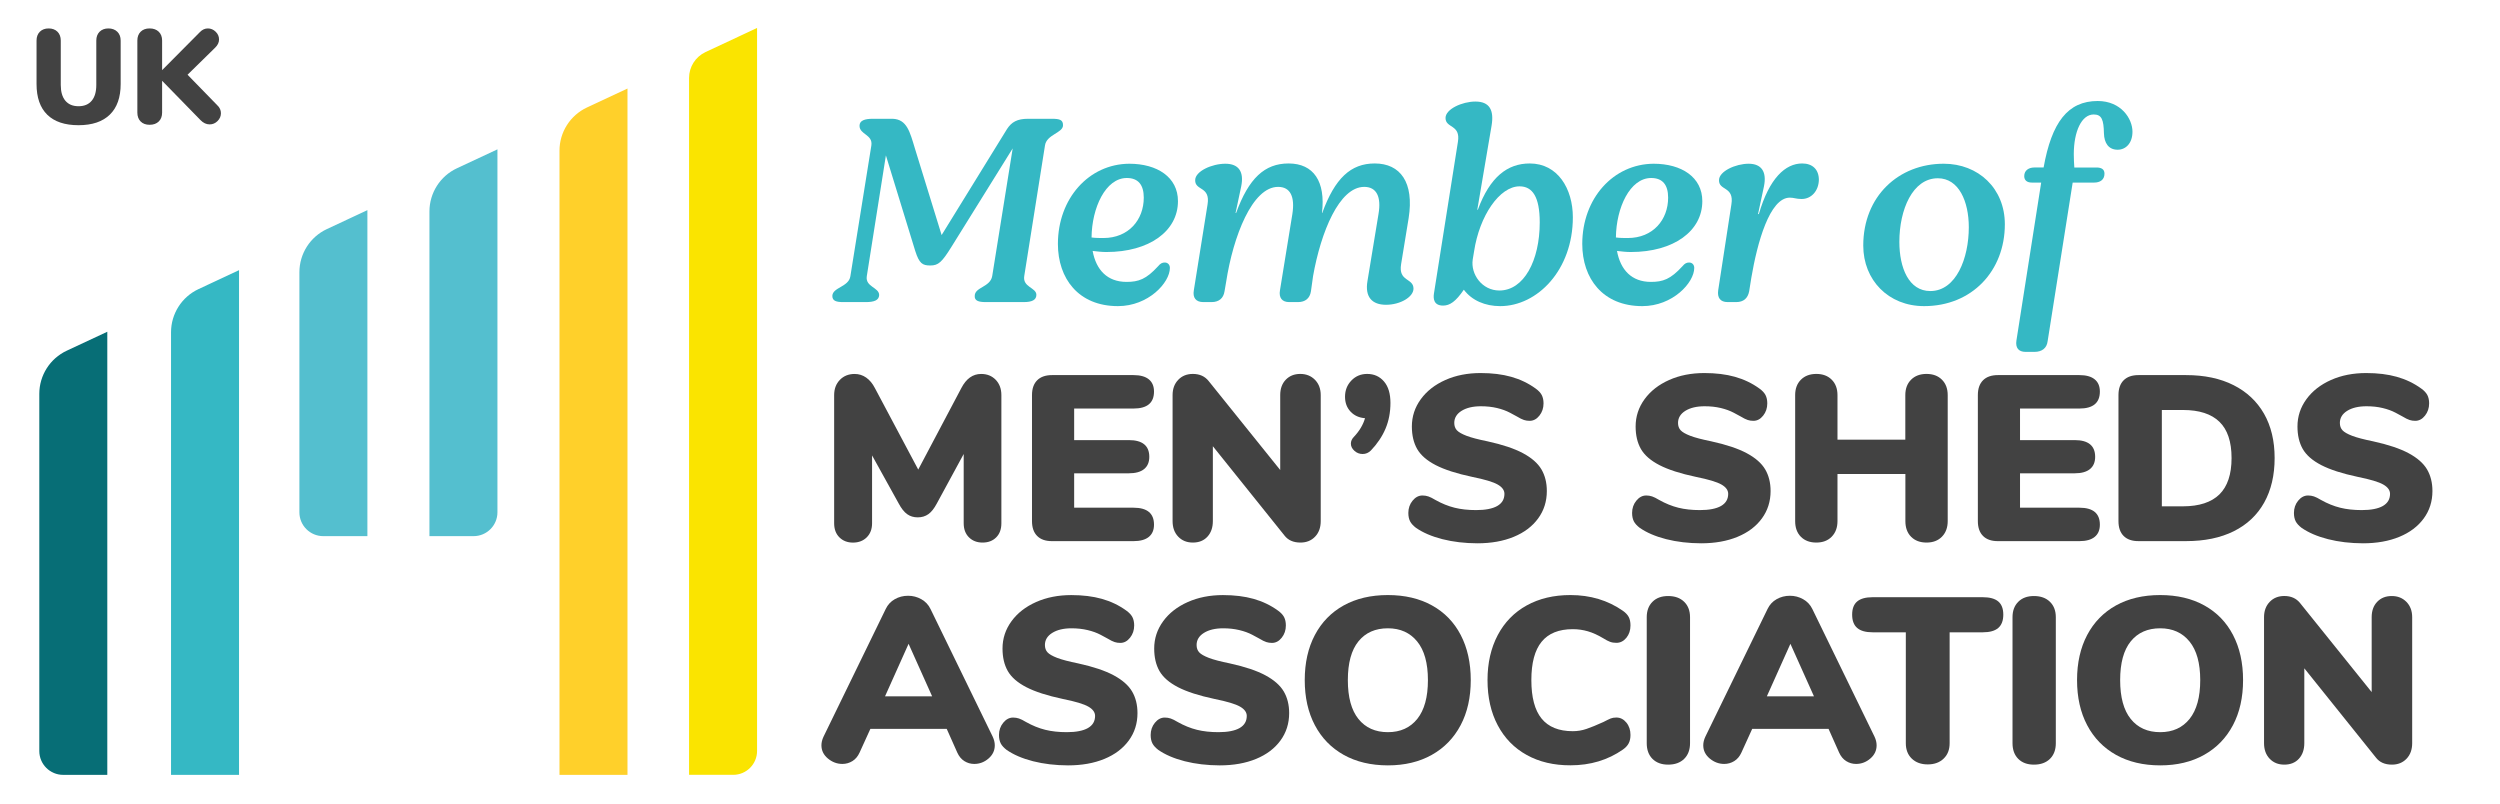
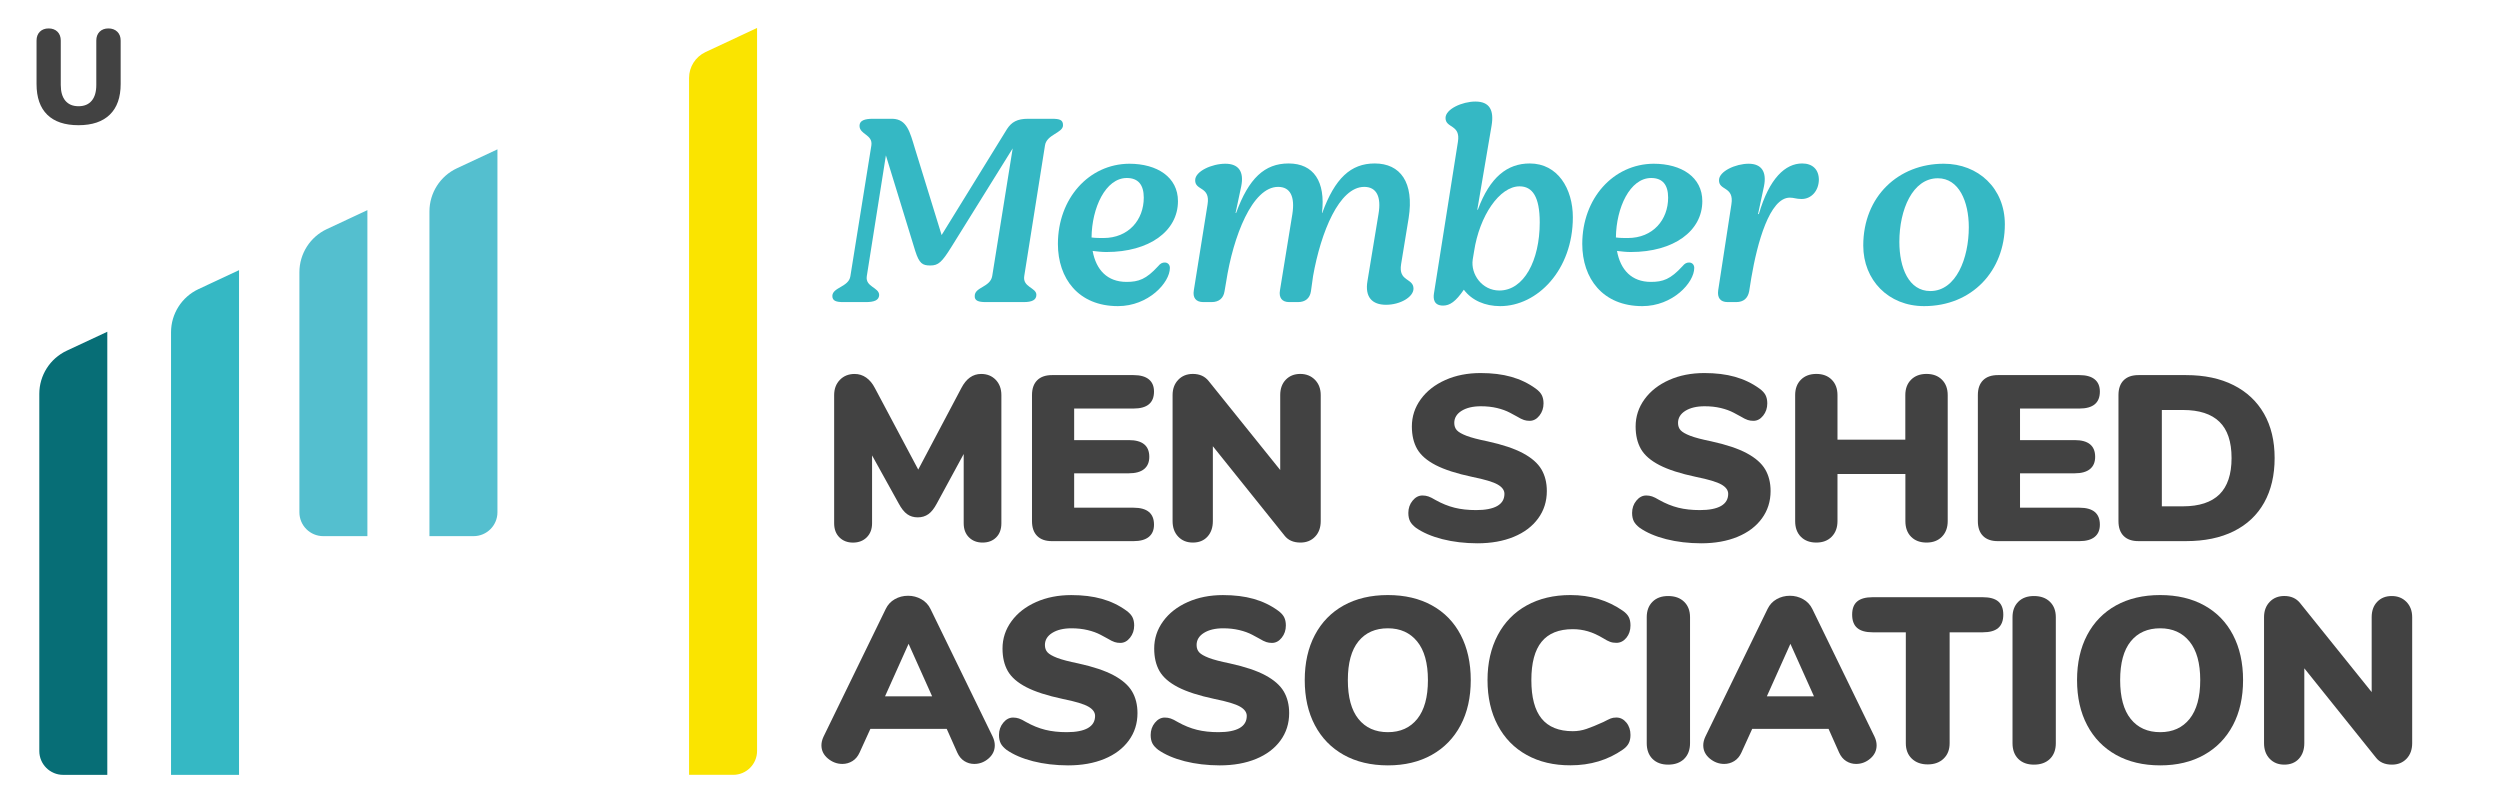
<svg xmlns="http://www.w3.org/2000/svg" version="1.1" id="Layer_1" x="0px" y="0px" viewBox="0 0 743 239" style="enable-background:new 0 0 743 239;" xml:space="preserve">
  <style type="text/css">
	.st0{fill:#35B8C4;}
	.st1{fill:#076E76;}
	.st2{fill:#FAE400;}
	.st3{fill:#FFD02A;}
	.st4{fill:#54BFCF;}
	.st5{fill:#424242;}
</style>
  <g>
    <g>
      <path class="st0" d="M71.04,80.29L59,85.92c-4.99,2.33-8.17,7.34-8.17,12.84v131.53h20.21V80.29z" />
    </g>
    <g>
      <path class="st1" d="M31.89,98.59l-12.04,5.63c-4.99,2.33-8.17,7.34-8.17,12.84V223.2c0,3.91,3.17,7.09,7.09,7.09h13.12V98.59z" />
    </g>
    <g>
      <path class="st2" d="M224.99,8.31l-15.3,7.16c-2.99,1.4-4.9,4.4-4.9,7.7v207.11h13.12c3.91,0,7.09-3.17,7.09-7.09V8.31z" />
    </g>
    <g>
-       <path class="st3" d="M186.49,26.31l-12.04,5.63c-4.98,2.33-8.17,7.34-8.17,12.84v185.5h20.21V26.31z" />
-     </g>
+       </g>
    <g>
      <path class="st4" d="M147.84,44.38l-12.04,5.63c-4.99,2.33-8.17,7.34-8.17,12.84v96.49h13.12c3.91,0,7.09-3.17,7.09-7.09V44.38z" />
    </g>
    <g>
-       <path class="st4" d="M109.19,62.45l-12.04,5.63c-4.99,2.33-8.17,7.34-8.17,12.84v71.33c0,3.91,3.17,7.09,7.09,7.09h13.12V62.45z" />
+       <path class="st4" d="M109.19,62.45l-12.04,5.63c-4.99,2.33-8.17,7.34-8.17,12.84v71.33c0,3.91,3.17,7.09,7.09,7.09h13.12V62.45" />
    </g>
    <g>
      <path class="st5" d="M14.04,34.09c-2.12-2.08-3.18-5.12-3.18-9.12V12.05c0-1.09,0.33-1.97,0.98-2.62    c0.65-0.65,1.53-0.98,2.62-0.98c1.09,0,1.97,0.33,2.62,0.98c0.65,0.65,0.98,1.53,0.98,2.62v13.2c0,2.03,0.45,3.59,1.36,4.68    c0.91,1.09,2.21,1.64,3.92,1.64c1.71,0,3.01-0.55,3.92-1.64c0.91-1.09,1.36-2.65,1.36-4.68v-13.2c0-1.09,0.33-1.97,0.98-2.62    c0.65-0.65,1.53-0.98,2.62-0.98s1.97,0.33,2.64,0.98c0.67,0.65,1,1.53,1,2.62v12.92c0,3.97-1.07,7.01-3.22,9.1    c-2.15,2.09-5.25,3.14-9.3,3.14C19.26,37.21,16.16,36.17,14.04,34.09z" />
-       <path class="st5" d="M65.66,33.65c0,0.88-0.33,1.65-1,2.32c-0.67,0.67-1.45,1-2.36,1c-0.99,0-1.89-0.43-2.72-1.28l-11.4-11.68    v9.44c0,1.12-0.33,2.01-1,2.66c-0.67,0.65-1.57,0.98-2.72,0.98c-1.12,0-2.01-0.33-2.66-0.98c-0.65-0.65-0.98-1.54-0.98-2.66v-21.4    c0-1.09,0.33-1.97,0.98-2.62c0.65-0.65,1.54-0.98,2.66-0.98c1.15,0,2.05,0.33,2.72,0.98c0.67,0.65,1,1.53,1,2.62v8.8L59.42,9.53    c0.69-0.72,1.48-1.08,2.36-1.08c0.88,0,1.65,0.33,2.32,0.98c0.67,0.65,1,1.42,1,2.3s-0.39,1.69-1.16,2.44l-8.2,8.04l8.88,9.12    C65.32,31.99,65.66,32.77,65.66,33.65z" />
    </g>
    <g>
      <path class="st5" d="M295.93,112.88c1.12,1.17,1.68,2.68,1.68,4.55v38.08c0,1.77-0.51,3.17-1.54,4.2    c-1.03,1.03-2.38,1.54-4.06,1.54c-1.63,0-2.97-0.51-4.02-1.54c-1.05-1.03-1.58-2.43-1.58-4.2v-20.58l-7.98,14.7    c-0.79,1.49-1.63,2.55-2.52,3.18c-0.89,0.63-1.94,0.95-3.15,0.95c-1.21,0-2.26-0.31-3.15-0.95c-0.89-0.63-1.73-1.69-2.52-3.18    l-7.91-14.28v20.16c0,1.73-0.52,3.12-1.57,4.17c-1.05,1.05-2.42,1.58-4.1,1.58c-1.63,0-2.97-0.51-4.02-1.54    c-1.05-1.03-1.58-2.43-1.58-4.2v-38.08c0-1.87,0.57-3.38,1.71-4.55c1.14-1.17,2.6-1.75,4.38-1.75c1.26,0,2.4,0.36,3.43,1.08    c1.03,0.72,1.89,1.76,2.59,3.12l12.88,24.22l12.81-24.22c1.45-2.8,3.41-4.2,5.88-4.2C293.36,111.13,294.81,111.72,295.93,112.88z" />
      <path class="st5" d="M308.25,159.29c-1.03-1.03-1.54-2.5-1.54-4.41v-37.45c0-1.91,0.51-3.38,1.54-4.41    c1.03-1.03,2.5-1.54,4.41-1.54h24.22c2.01,0,3.52,0.42,4.55,1.26c1.03,0.84,1.54,2.05,1.54,3.64c0,3.36-2.03,5.04-6.09,5.04    h-17.64v9.38h16.24c4.06,0,6.09,1.66,6.09,4.97c0,1.59-0.51,2.8-1.54,3.64s-2.54,1.26-4.55,1.26h-16.24v10.22h17.64    c4.06,0,6.09,1.68,6.09,5.04c0,1.59-0.51,2.8-1.54,3.64c-1.03,0.84-2.54,1.26-4.55,1.26h-24.22    C310.74,160.83,309.27,160.32,308.25,159.29z" />
      <path class="st5" d="M390.81,112.88c1.14,1.17,1.71,2.68,1.71,4.55v37.45c0,1.91-0.56,3.45-1.68,4.62    c-1.12,1.17-2.57,1.75-4.34,1.75c-2.1,0-3.69-0.7-4.76-2.1l-21.28-26.53v22.26c0,1.91-0.54,3.45-1.61,4.62    c-1.07,1.17-2.52,1.75-4.34,1.75c-1.77,0-3.22-0.58-4.34-1.75c-1.12-1.17-1.68-2.71-1.68-4.62v-37.45c0-1.87,0.56-3.38,1.68-4.55    c1.12-1.17,2.57-1.75,4.34-1.75c2.01,0,3.57,0.7,4.69,2.1l21.28,26.46v-22.26c0-1.91,0.55-3.44,1.65-4.58    c1.1-1.14,2.53-1.72,4.3-1.72C388.21,111.13,389.67,111.72,390.81,112.88z" />
-       <path class="st5" d="M411.32,113.37c1.28,1.49,1.92,3.62,1.92,6.37c0,2.8-0.49,5.35-1.47,7.67c-0.98,2.31-2.43,4.47-4.34,6.47    c-0.7,0.7-1.52,1.05-2.45,1.05c-0.93,0-1.75-0.31-2.45-0.95c-0.7-0.63-1.05-1.34-1.05-2.13c0-0.75,0.3-1.42,0.91-2.03    c1.63-1.73,2.73-3.57,3.29-5.53c-1.77-0.14-3.21-0.79-4.3-1.96c-1.1-1.17-1.64-2.64-1.64-4.41c0-1.91,0.63-3.52,1.89-4.83    c1.26-1.31,2.82-1.96,4.69-1.96C408.37,111.13,410.04,111.88,411.32,113.37z" />
      <path class="st5" d="M428.68,160.24c-3.2-0.82-5.82-1.95-7.88-3.39c-0.79-0.61-1.37-1.24-1.71-1.89s-0.53-1.49-0.53-2.52    c0-1.4,0.42-2.61,1.26-3.64s1.82-1.54,2.94-1.54c0.61,0,1.19,0.09,1.75,0.28c0.56,0.19,1.26,0.54,2.1,1.05    c1.91,1.07,3.81,1.84,5.71,2.31c1.89,0.47,4.02,0.7,6.4,0.7c2.75,0,4.84-0.41,6.27-1.22c1.42-0.82,2.13-2.02,2.13-3.61    c0-1.07-0.67-2-2-2.76c-1.33-0.77-3.86-1.53-7.59-2.28c-4.62-0.98-8.24-2.15-10.85-3.5c-2.61-1.35-4.44-2.95-5.5-4.79    c-1.05-1.84-1.57-4.07-1.57-6.68c0-2.99,0.89-5.69,2.66-8.12c1.77-2.43,4.21-4.33,7.31-5.71c3.1-1.38,6.59-2.06,10.46-2.06    c3.41,0,6.44,0.37,9.1,1.12c2.66,0.75,5.09,1.91,7.28,3.5c0.84,0.61,1.44,1.25,1.79,1.92c0.35,0.68,0.53,1.5,0.53,2.48    c0,1.4-0.41,2.61-1.23,3.64c-0.82,1.03-1.78,1.54-2.9,1.54c-0.61,0-1.17-0.08-1.68-0.25c-0.51-0.16-1.24-0.52-2.17-1.08    c-0.23-0.14-0.9-0.5-2-1.08c-1.1-0.58-2.38-1.05-3.85-1.4s-3.07-0.52-4.79-0.52c-2.38,0-4.29,0.46-5.74,1.36    c-1.45,0.91-2.17,2.11-2.17,3.6c0,0.89,0.26,1.61,0.77,2.17c0.51,0.56,1.47,1.11,2.87,1.65c1.4,0.54,3.48,1.08,6.23,1.64    c4.48,0.98,8,2.16,10.57,3.54c2.57,1.38,4.39,2.98,5.46,4.79c1.07,1.82,1.61,3.97,1.61,6.44c0,3.08-0.86,5.8-2.59,8.16    s-4.14,4.18-7.25,5.46c-3.1,1.28-6.71,1.92-10.81,1.92C435.34,161.46,431.88,161.05,428.68,160.24z" />
      <path class="st5" d="M495.18,160.24c-3.2-0.82-5.82-1.95-7.88-3.39c-0.79-0.61-1.37-1.24-1.71-1.89s-0.53-1.49-0.53-2.52    c0-1.4,0.42-2.61,1.26-3.64s1.82-1.54,2.94-1.54c0.61,0,1.19,0.09,1.75,0.28c0.56,0.19,1.26,0.54,2.1,1.05    c1.91,1.07,3.81,1.84,5.71,2.31c1.89,0.47,4.02,0.7,6.4,0.7c2.75,0,4.84-0.41,6.27-1.22c1.42-0.82,2.13-2.02,2.13-3.61    c0-1.07-0.67-2-2-2.76c-1.33-0.77-3.86-1.53-7.59-2.28c-4.62-0.98-8.24-2.15-10.85-3.5c-2.61-1.35-4.44-2.95-5.5-4.79    c-1.05-1.84-1.57-4.07-1.57-6.68c0-2.99,0.89-5.69,2.66-8.12c1.77-2.43,4.21-4.33,7.31-5.71c3.1-1.38,6.59-2.06,10.46-2.06    c3.41,0,6.44,0.37,9.1,1.12c2.66,0.75,5.09,1.91,7.28,3.5c0.84,0.61,1.44,1.25,1.79,1.92c0.35,0.68,0.53,1.5,0.53,2.48    c0,1.4-0.41,2.61-1.23,3.64c-0.82,1.03-1.78,1.54-2.9,1.54c-0.61,0-1.17-0.08-1.68-0.25c-0.51-0.16-1.24-0.52-2.17-1.08    c-0.23-0.14-0.9-0.5-2-1.08c-1.1-0.58-2.38-1.05-3.85-1.4s-3.07-0.52-4.79-0.52c-2.38,0-4.29,0.46-5.74,1.36    c-1.45,0.91-2.17,2.11-2.17,3.6c0,0.89,0.26,1.61,0.77,2.17c0.51,0.56,1.47,1.11,2.87,1.65c1.4,0.54,3.48,1.08,6.23,1.64    c4.48,0.98,8,2.16,10.57,3.54c2.57,1.38,4.39,2.98,5.46,4.79c1.07,1.82,1.61,3.97,1.61,6.44c0,3.08-0.86,5.8-2.59,8.16    s-4.14,4.18-7.25,5.46c-3.1,1.28-6.71,1.92-10.81,1.92C501.84,161.46,498.38,161.05,495.18,160.24z" />
      <path class="st5" d="M577.15,112.85c1.14,1.14,1.71,2.67,1.71,4.58v37.45c0,1.91-0.57,3.45-1.71,4.62    c-1.14,1.17-2.67,1.75-4.58,1.75c-1.91,0-3.44-0.57-4.58-1.71c-1.14-1.14-1.71-2.7-1.71-4.66v-14H546.1v14    c0,1.91-0.57,3.45-1.71,4.62c-1.14,1.17-2.67,1.75-4.58,1.75c-1.91,0-3.44-0.57-4.58-1.71c-1.14-1.14-1.71-2.7-1.71-4.66v-37.45    c0-1.91,0.57-3.44,1.71-4.58c1.14-1.14,2.67-1.72,4.58-1.72c1.91,0,3.44,0.57,4.58,1.72c1.14,1.14,1.71,2.67,1.71,4.58v13.23    h20.16v-13.23c0-1.91,0.57-3.44,1.71-4.58c1.14-1.14,2.67-1.72,4.58-1.72C574.48,111.13,576,111.7,577.15,112.85z" />
      <path class="st5" d="M589.36,159.29c-1.03-1.03-1.54-2.5-1.54-4.41v-37.45c0-1.91,0.51-3.38,1.54-4.41    c1.03-1.03,2.5-1.54,4.41-1.54h24.22c2.01,0,3.52,0.42,4.55,1.26c1.03,0.84,1.54,2.05,1.54,3.64c0,3.36-2.03,5.04-6.09,5.04    h-17.64v9.38h16.24c4.06,0,6.09,1.66,6.09,4.97c0,1.59-0.51,2.8-1.54,3.64s-2.54,1.26-4.55,1.26h-16.24v10.22h17.64    c4.06,0,6.09,1.68,6.09,5.04c0,1.59-0.51,2.8-1.54,3.64c-1.03,0.84-2.54,1.26-4.55,1.26h-24.22    C591.86,160.83,590.39,160.32,589.36,159.29z" />
      <path class="st5" d="M631.15,159.29c-1.03-1.03-1.54-2.5-1.54-4.41v-37.45c0-1.91,0.51-3.38,1.54-4.41    c1.03-1.03,2.5-1.54,4.41-1.54h14.14c5.46,0,10.16,0.99,14.1,2.98c3.94,1.98,6.96,4.82,9.07,8.5c2.1,3.69,3.15,8.07,3.15,13.16    c0,5.13-1.04,9.55-3.11,13.26c-2.08,3.71-5.09,6.54-9.03,8.5c-3.94,1.96-8.67,2.94-14.17,2.94h-14.14    C633.65,160.83,632.18,160.32,631.15,159.29z M659.61,146.94c2.4-2.36,3.61-5.96,3.61-10.81s-1.2-8.45-3.61-10.78    c-2.4-2.33-6.01-3.5-10.81-3.5h-6.3v28.63h6.3C653.6,150.47,657.2,149.29,659.61,146.94z" />
-       <path class="st5" d="M691.88,160.24c-3.2-0.82-5.82-1.95-7.88-3.39c-0.79-0.61-1.37-1.24-1.71-1.89s-0.53-1.49-0.53-2.52    c0-1.4,0.42-2.61,1.26-3.64s1.82-1.54,2.94-1.54c0.61,0,1.19,0.09,1.75,0.28c0.56,0.19,1.26,0.54,2.1,1.05    c1.91,1.07,3.81,1.84,5.71,2.31c1.89,0.47,4.02,0.7,6.4,0.7c2.75,0,4.84-0.41,6.27-1.22c1.42-0.82,2.13-2.02,2.13-3.61    c0-1.07-0.67-2-2-2.76c-1.33-0.77-3.86-1.53-7.59-2.28c-4.62-0.98-8.24-2.15-10.85-3.5c-2.61-1.35-4.44-2.95-5.5-4.79    c-1.05-1.84-1.57-4.07-1.57-6.68c0-2.99,0.89-5.69,2.66-8.12c1.77-2.43,4.21-4.33,7.31-5.71c3.1-1.38,6.59-2.06,10.46-2.06    c3.41,0,6.44,0.37,9.1,1.12c2.66,0.75,5.09,1.91,7.28,3.5c0.84,0.61,1.44,1.25,1.79,1.92c0.35,0.68,0.53,1.5,0.53,2.48    c0,1.4-0.41,2.61-1.23,3.64c-0.82,1.03-1.78,1.54-2.9,1.54c-0.61,0-1.17-0.08-1.68-0.25c-0.51-0.16-1.24-0.52-2.17-1.08    c-0.23-0.14-0.9-0.5-2-1.08c-1.1-0.58-2.38-1.05-3.85-1.4s-3.07-0.52-4.79-0.52c-2.38,0-4.29,0.46-5.74,1.36    c-1.45,0.91-2.17,2.11-2.17,3.6c0,0.89,0.26,1.61,0.77,2.17c0.51,0.56,1.47,1.11,2.87,1.65c1.4,0.54,3.48,1.08,6.23,1.64    c4.48,0.98,8,2.16,10.57,3.54c2.57,1.38,4.39,2.98,5.46,4.79c1.07,1.82,1.61,3.97,1.61,6.44c0,3.08-0.86,5.8-2.59,8.16    s-4.14,4.18-7.25,5.46c-3.1,1.28-6.71,1.92-10.81,1.92C698.54,161.46,695.07,161.05,691.88,160.24z" />
      <path class="st5" d="M295.65,221.51c0,1.54-0.62,2.85-1.86,3.92c-1.24,1.07-2.65,1.61-4.24,1.61c-1.07,0-2.05-0.28-2.94-0.84    c-0.89-0.56-1.59-1.4-2.1-2.52l-3.15-7.07h-22.68l-3.22,7.07c-0.51,1.12-1.22,1.96-2.13,2.52c-0.91,0.56-1.9,0.84-2.97,0.84    c-1.59,0-3.02-0.54-4.31-1.61c-1.28-1.07-1.92-2.38-1.92-3.92c0-0.84,0.21-1.7,0.63-2.59l18.48-37.94c0.61-1.26,1.5-2.23,2.69-2.9    c1.19-0.68,2.51-1.02,3.96-1.02c1.4,0,2.71,0.34,3.92,1.02s2.12,1.64,2.73,2.9l18.48,37.94    C295.44,219.81,295.65,220.67,295.65,221.51z M263.03,206.95h14l-7-15.61L263.03,206.95z" />
      <path class="st5" d="M307.02,226.24c-3.2-0.82-5.82-1.95-7.88-3.39c-0.79-0.61-1.37-1.24-1.71-1.89s-0.53-1.49-0.53-2.52    c0-1.4,0.42-2.61,1.26-3.64s1.82-1.54,2.94-1.54c0.61,0,1.19,0.09,1.75,0.28c0.56,0.19,1.26,0.54,2.1,1.05    c1.91,1.07,3.81,1.84,5.71,2.31c1.89,0.47,4.02,0.7,6.4,0.7c2.75,0,4.84-0.41,6.27-1.22c1.42-0.82,2.13-2.02,2.13-3.61    c0-1.07-0.67-2-2-2.76c-1.33-0.77-3.86-1.53-7.59-2.28c-4.62-0.98-8.24-2.15-10.85-3.5c-2.61-1.35-4.44-2.95-5.5-4.79    c-1.05-1.84-1.57-4.07-1.57-6.68c0-2.99,0.89-5.69,2.66-8.12c1.77-2.43,4.21-4.33,7.31-5.71c3.1-1.38,6.59-2.07,10.46-2.07    c3.41,0,6.44,0.37,9.1,1.12c2.66,0.75,5.09,1.91,7.28,3.5c0.84,0.61,1.44,1.25,1.79,1.92c0.35,0.68,0.53,1.5,0.53,2.49    c0,1.4-0.41,2.61-1.23,3.64c-0.82,1.03-1.78,1.54-2.9,1.54c-0.61,0-1.17-0.08-1.68-0.25c-0.51-0.16-1.24-0.52-2.17-1.08    c-0.23-0.14-0.9-0.5-2-1.08c-1.1-0.58-2.38-1.05-3.85-1.4c-1.47-0.35-3.07-0.53-4.79-0.53c-2.38,0-4.29,0.46-5.74,1.37    c-1.45,0.91-2.17,2.11-2.17,3.6c0,0.89,0.26,1.61,0.77,2.17c0.51,0.56,1.47,1.11,2.87,1.65c1.4,0.54,3.48,1.08,6.23,1.64    c4.48,0.98,8,2.16,10.57,3.54c2.57,1.38,4.39,2.98,5.46,4.79c1.07,1.82,1.61,3.97,1.61,6.44c0,3.08-0.86,5.8-2.59,8.16    s-4.14,4.18-7.25,5.46c-3.1,1.28-6.71,1.92-10.81,1.92C313.68,227.46,310.22,227.05,307.02,226.24z" />
      <path class="st5" d="M352.1,226.24c-3.2-0.82-5.82-1.95-7.88-3.39c-0.79-0.61-1.37-1.24-1.71-1.89s-0.53-1.49-0.53-2.52    c0-1.4,0.42-2.61,1.26-3.64s1.82-1.54,2.94-1.54c0.61,0,1.19,0.09,1.75,0.28c0.56,0.19,1.26,0.54,2.1,1.05    c1.91,1.07,3.81,1.84,5.71,2.31c1.89,0.47,4.02,0.7,6.4,0.7c2.75,0,4.84-0.41,6.27-1.22c1.42-0.82,2.13-2.02,2.13-3.61    c0-1.07-0.67-2-2-2.76c-1.33-0.77-3.86-1.53-7.59-2.28c-4.62-0.98-8.24-2.15-10.85-3.5c-2.61-1.35-4.44-2.95-5.5-4.79    c-1.05-1.84-1.57-4.07-1.57-6.68c0-2.99,0.89-5.69,2.66-8.12c1.77-2.43,4.21-4.33,7.31-5.71c3.1-1.38,6.59-2.07,10.46-2.07    c3.41,0,6.44,0.37,9.1,1.12c2.66,0.75,5.09,1.91,7.28,3.5c0.84,0.61,1.44,1.25,1.79,1.92c0.35,0.68,0.53,1.5,0.53,2.49    c0,1.4-0.41,2.61-1.23,3.64c-0.82,1.03-1.78,1.54-2.9,1.54c-0.61,0-1.17-0.08-1.68-0.25c-0.51-0.16-1.24-0.52-2.17-1.08    c-0.23-0.14-0.9-0.5-2-1.08c-1.1-0.58-2.38-1.05-3.85-1.4c-1.47-0.35-3.07-0.53-4.79-0.53c-2.38,0-4.29,0.46-5.74,1.37    c-1.45,0.91-2.17,2.11-2.17,3.6c0,0.89,0.26,1.61,0.77,2.17c0.51,0.56,1.47,1.11,2.87,1.65c1.4,0.54,3.48,1.08,6.23,1.64    c4.48,0.98,8,2.16,10.57,3.54c2.57,1.38,4.39,2.98,5.46,4.79c1.07,1.82,1.61,3.97,1.61,6.44c0,3.08-0.86,5.8-2.59,8.16    s-4.14,4.18-7.25,5.46c-3.1,1.28-6.71,1.92-10.81,1.92C358.77,227.46,355.3,227.05,352.1,226.24z" />
      <path class="st5" d="M399.35,224.35c-3.71-2.08-6.57-5.02-8.57-8.82c-2.01-3.8-3.01-8.27-3.01-13.4c0-5.13,1-9.6,3.01-13.41    c2.01-3.8,4.86-6.73,8.57-8.79c3.71-2.05,8.08-3.08,13.12-3.08s9.42,1.03,13.12,3.08c3.71,2.05,6.56,4.98,8.54,8.79    c1.98,3.8,2.98,8.27,2.98,13.41c0,5.13-1,9.6-3.01,13.4c-2.01,3.8-4.86,6.74-8.57,8.82c-3.71,2.08-8.06,3.12-13.06,3.12    C407.44,227.46,403.06,226.42,399.35,224.35z M421.23,213.64c2.1-2.64,3.15-6.47,3.15-11.51s-1.06-8.87-3.19-11.48    c-2.12-2.61-5.03-3.92-8.71-3.92c-3.73,0-6.65,1.29-8.75,3.88c-2.1,2.59-3.15,6.43-3.15,11.52c0,5.09,1.05,8.94,3.15,11.55    c2.1,2.61,5.02,3.92,8.75,3.92S419.13,216.27,421.23,213.64z" />
      <path class="st5" d="M453.74,224.38c-3.71-2.05-6.58-4.99-8.61-8.82c-2.03-3.83-3.04-8.31-3.04-13.44c0-5.09,1.02-9.54,3.04-13.37    c2.03-3.83,4.9-6.77,8.61-8.82c3.71-2.05,8.04-3.08,12.99-3.08c5.93,0,11.13,1.56,15.61,4.69c0.79,0.56,1.37,1.17,1.71,1.82    c0.35,0.65,0.53,1.49,0.53,2.52c0,1.45-0.41,2.67-1.22,3.67c-0.82,1-1.81,1.5-2.98,1.5c-0.7,0-1.33-0.1-1.89-0.31    c-0.56-0.21-1.21-0.55-1.96-1.02c-1.63-0.98-3.17-1.68-4.62-2.1c-1.45-0.42-2.94-0.63-4.48-0.63c-4.15,0-7.24,1.25-9.27,3.75    c-2.03,2.5-3.04,6.29-3.04,11.38c0,5.13,1.01,8.95,3.04,11.44c2.03,2.5,5.12,3.75,9.27,3.75c1.4,0,2.75-0.22,4.06-0.67    c1.31-0.44,2.99-1.13,5.04-2.06c0.98-0.51,1.7-0.86,2.17-1.05c0.47-0.19,1.03-0.28,1.68-0.28c1.17,0,2.16,0.5,2.98,1.5    c0.82,1,1.22,2.23,1.22,3.67c0,0.98-0.17,1.81-0.53,2.49c-0.35,0.68-0.92,1.29-1.71,1.85c-4.48,3.13-9.68,4.69-15.61,4.69    C461.78,227.46,457.45,226.44,453.74,224.38z" />
      <path class="st5" d="M491.12,225.54c-1.14-1.14-1.71-2.7-1.71-4.66v-37.45c0-1.91,0.57-3.44,1.71-4.58    c1.14-1.14,2.69-1.71,4.65-1.71c2.01,0,3.59,0.57,4.76,1.71c1.17,1.14,1.75,2.67,1.75,4.58v37.45c0,1.96-0.58,3.51-1.75,4.66    c-1.17,1.14-2.75,1.71-4.76,1.71C493.82,227.25,492.27,226.68,491.12,225.54z" />
      <path class="st5" d="M557.73,221.51c0,1.54-0.62,2.85-1.86,3.92c-1.24,1.07-2.65,1.61-4.24,1.61c-1.07,0-2.05-0.28-2.94-0.84    c-0.89-0.56-1.59-1.4-2.1-2.52l-3.15-7.07h-22.68l-3.22,7.07c-0.51,1.12-1.22,1.96-2.13,2.52c-0.91,0.56-1.9,0.84-2.97,0.84    c-1.59,0-3.02-0.54-4.31-1.61c-1.28-1.07-1.92-2.38-1.92-3.92c0-0.84,0.21-1.7,0.63-2.59l18.48-37.94c0.61-1.26,1.5-2.23,2.69-2.9    c1.19-0.68,2.51-1.02,3.96-1.02c1.4,0,2.71,0.34,3.92,1.02s2.12,1.64,2.73,2.9l18.48,37.94    C557.52,219.81,557.73,220.67,557.73,221.51z M525.11,206.95h14l-7-15.61L525.11,206.95z" />
      <path class="st5" d="M568.19,225.47c-1.19-1.14-1.78-2.67-1.78-4.58v-32.97h-9.87c-2.05,0-3.58-0.43-4.58-1.29    c-1-0.86-1.5-2.18-1.5-3.96s0.5-3.08,1.5-3.92c1-0.84,2.53-1.26,4.58-1.26h32.76c2.05,0,3.58,0.42,4.58,1.26    c1,0.84,1.5,2.15,1.5,3.92s-0.5,3.09-1.5,3.96c-1,0.86-2.53,1.29-4.58,1.29h-9.87v32.97c0,1.91-0.59,3.44-1.79,4.58    c-1.19,1.14-2.76,1.71-4.72,1.71S569.38,226.61,568.19,225.47z" />
      <path class="st5" d="M599.83,225.54c-1.14-1.14-1.71-2.7-1.71-4.66v-37.45c0-1.91,0.57-3.44,1.71-4.58    c1.14-1.14,2.69-1.71,4.65-1.71c2.01,0,3.59,0.57,4.76,1.71c1.17,1.14,1.75,2.67,1.75,4.58v37.45c0,1.96-0.58,3.51-1.75,4.66    c-1.17,1.14-2.75,1.71-4.76,1.71C602.53,227.25,600.97,226.68,599.83,225.54z" />
      <path class="st5" d="M628.88,224.35c-3.71-2.08-6.57-5.02-8.57-8.82c-2.01-3.8-3.01-8.27-3.01-13.4c0-5.13,1-9.6,3.01-13.41    c2.01-3.8,4.86-6.73,8.57-8.79c3.71-2.05,8.08-3.08,13.12-3.08s9.42,1.03,13.12,3.08c3.71,2.05,6.56,4.98,8.54,8.79    c1.98,3.8,2.98,8.27,2.98,13.41c0,5.13-1,9.6-3.01,13.4c-2.01,3.8-4.86,6.74-8.57,8.82c-3.71,2.08-8.06,3.12-13.06,3.12    C636.97,227.46,632.59,226.42,628.88,224.35z M650.76,213.64c2.1-2.64,3.15-6.47,3.15-11.51s-1.06-8.87-3.19-11.48    c-2.12-2.61-5.03-3.92-8.71-3.92c-3.73,0-6.65,1.29-8.75,3.88c-2.1,2.59-3.15,6.43-3.15,11.52c0,5.09,1.05,8.94,3.15,11.55    c2.1,2.61,5.02,3.92,8.75,3.92S648.66,216.27,650.76,213.64z" />
      <path class="st5" d="M715.19,178.88c1.14,1.17,1.71,2.68,1.71,4.55v37.45c0,1.91-0.56,3.45-1.68,4.62    c-1.12,1.17-2.57,1.75-4.34,1.75c-2.1,0-3.69-0.7-4.76-2.1l-21.28-26.53v22.26c0,1.91-0.54,3.45-1.61,4.62    c-1.07,1.17-2.52,1.75-4.34,1.75c-1.77,0-3.22-0.58-4.34-1.75c-1.12-1.17-1.68-2.71-1.68-4.62v-37.45c0-1.87,0.56-3.38,1.68-4.55    c1.12-1.17,2.57-1.75,4.34-1.75c2.01,0,3.57,0.7,4.69,2.1l21.28,26.46v-22.26c0-1.91,0.55-3.44,1.65-4.58    c1.1-1.14,2.53-1.71,4.3-1.71C712.59,177.13,714.05,177.72,715.19,178.88z" />
    </g>
    <g>
      <path class="st0" d="M247.37,87.94c0.08-2.56,4.88-2.64,5.36-5.84l6.24-38.88c0.48-3.28-3.52-3.2-3.52-5.84c0-1.6,1.6-2.08,4-2.08    h5.84c4.24,0.16,5.12,3.84,6.64,8.88l7.92,25.68l19.44-31.52c1.36-2.08,3.04-3.04,6.24-3.04h7.04c2.4,0,3.36,0.32,3.36,1.92    c0,2.32-4.88,2.72-5.36,6l-6.16,38.8c-0.56,3.36,3.6,3.44,3.6,5.6c0,1.52-1.28,2.16-3.76,2.16h-11.28c-2.16,0-3.36-0.4-3.28-1.84    c0-2.64,4.64-2.56,5.2-5.92l6.08-37.92l-18.16,29.2c-2.88,4.64-3.92,5.6-6.32,5.6c-2.32,0-3.28-0.56-4.48-4.32l-8.72-28.4    l-5.68,35.92c-0.48,3.2,3.68,3.28,3.68,5.6c-0.08,1.52-1.44,2.08-4,2.08h-6.64C248.57,89.78,247.37,89.46,247.37,87.94z" />
      <path class="st0" d="M347.69,79.62c0,4.4-6.4,11.36-15.44,11.36c-11.76,0-17.84-8.24-17.84-18.48c0-13.52,9.2-23.76,21.2-23.84    c8.32,0,14.48,4,14.48,11.12c0,8.88-8.48,15.12-21.28,15.12c-1.36,0-2.72-0.16-4.08-0.32c1.04,5.68,4.4,9.2,10.08,9.2    c3.6,0,5.84-0.8,9.36-4.64c0.72-0.88,1.28-1.12,2-1.12C347.05,78.02,347.69,78.66,347.69,79.62z M324.41,70.58    c1.2,0.16,2.48,0.16,3.52,0.16c7.52,0,12-5.44,12-12c0-3.84-1.68-5.84-5.04-5.84C328.57,52.9,324.49,61.78,324.41,70.58z" />
      <path class="st0" d="M420.09,85.78c0,2.48-3.92,4.8-8.16,4.8c-4.16,0-6.32-2.32-5.52-7.04l3.28-19.92    c0.88-5.12-0.56-8.08-4.24-8.08c-7.44,0-12.88,13.44-15.2,26.48l-0.64,4.56c-0.32,2.08-1.68,3.2-3.84,3.2h-2.64    c-2.08,0-3.12-1.28-2.72-3.52l3.68-22.64c0.8-5.12-0.56-8.08-4.24-8.08c-7.68,0-13.36,14.72-15.44,28.24l-0.48,2.8    c-0.32,2.08-1.68,3.2-3.84,3.2h-2.48c-2.16,0-3.2-1.28-2.8-3.52l4.08-25.52c0.88-5.44-3.76-4-3.68-7.2c0-2.64,4.96-4.88,8.96-4.88    s5.6,2.4,4.72,6.72l-1.68,7.92h0.16c3.76-10.32,8.48-14.72,15.6-14.72c7.44,0,11.04,5.36,9.92,14.72h0.08    c3.76-10.32,8.48-14.72,15.6-14.72c7.6,0,11.76,5.6,10.08,16.24l-2.24,13.68C415.53,83.78,420.09,82.58,420.09,85.78z" />
      <path class="st0" d="M435.05,86.1c-2.4,3.52-4.16,4.72-6.16,4.72c-2.8,0-2.96-2.08-2.72-3.6l7.12-45.04    c0.88-5.28-3.68-4-3.68-7.12c0-2.64,4.96-4.88,8.88-4.88c4.16,0,5.6,2.48,4.8,7.2l-4.24,24.96h0.16    c3.6-9.76,8.8-13.76,15.44-13.76c8.32,0,12.8,7.52,12.8,16c0,15.68-10.56,26.4-21.6,26.4C441.37,90.98,437.45,89.3,435.05,86.1z     M457.61,66.1c0-7.6-2.16-10.72-6-10.72c-5.92,0-11.92,8.72-13.52,19.36l-0.4,2.4c-0.64,4.4,2.8,9.2,7.92,9.2    C452.89,86.34,457.61,77.46,457.61,66.1z" />
      <path class="st0" d="M503.53,79.62c0,4.4-6.4,11.36-15.44,11.36c-11.76,0-17.84-8.24-17.84-18.48c0-13.52,9.2-23.76,21.2-23.84    c8.32,0,14.48,4,14.48,11.12c0,8.88-8.48,15.12-21.28,15.12c-1.36,0-2.72-0.16-4.08-0.32c1.04,5.68,4.4,9.2,10.08,9.2    c3.6,0,5.84-0.8,9.36-4.64c0.72-0.88,1.28-1.12,2-1.12C502.89,78.02,503.53,78.66,503.53,79.62z M480.25,70.58    c1.2,0.16,2.48,0.16,3.52,0.16c7.52,0,12-5.44,12-12c0-3.84-1.68-5.84-5.04-5.84C484.41,52.9,480.33,61.78,480.25,70.58z" />
      <path class="st0" d="M510.65,86.26l3.92-25.52c0.88-5.44-3.76-4-3.68-7.2c0-2.64,4.96-4.88,8.8-4.88c3.84,0,5.44,2.4,4.56,6.72    l-1.76,8.24h0.24c3.12-10.72,7.92-15.04,12.88-15.04c3.12,0,4.96,1.84,4.96,4.88c-0.08,3.28-2.24,5.68-5.12,5.68    c-1.68,0-2.24-0.4-3.52-0.4c-6,0-9.68,13.44-11.44,23.84l-0.64,4c-0.4,2.08-1.68,3.2-3.84,3.2h-2.56    C511.29,89.78,510.33,88.5,510.65,86.26z" />
      <path class="st0" d="M553.76,72.98c0-14.64,10.48-24.32,23.92-24.32c10.24,0,18.16,7.28,18.16,18c0,13.84-9.76,24.32-24,24.32    C561.21,90.98,553.76,83.22,553.76,72.98z M585.13,67.54c0-7.68-2.96-14.56-9.2-14.56c-7.52,0-11.44,9.36-11.44,18.88    c0,7.76,2.8,14.64,9.2,14.64C581.37,86.5,585.13,76.74,585.13,67.54z" />
-       <path class="st0" d="M633.77,39.14c0,3.44-2,5.36-4.4,5.36c-2.72,0-4-2-4.08-4.88c-0.08-4-0.64-5.6-3.04-5.6    c-3.6,0-5.92,5.04-5.92,11.84c0,1.44,0.08,2.64,0.16,3.92h6.56c1.44,0,2.4,0.48,2.4,1.84c0,1.84-1.36,2.64-3.04,2.64H616    l-7.44,47.12c-0.24,2.08-1.68,3.2-3.92,3.2H602c-2.08,0-3.04-1.2-2.72-3.36l7.36-46.96h-2.8c-1.36,0-2.24-0.64-2.24-1.92    c0-1.76,1.44-2.56,2.96-2.56h2.8c2.4-13.44,7.2-19.76,16.08-19.76C630.41,30.02,633.77,35.3,633.77,39.14z" />
    </g>
  </g>
</svg>